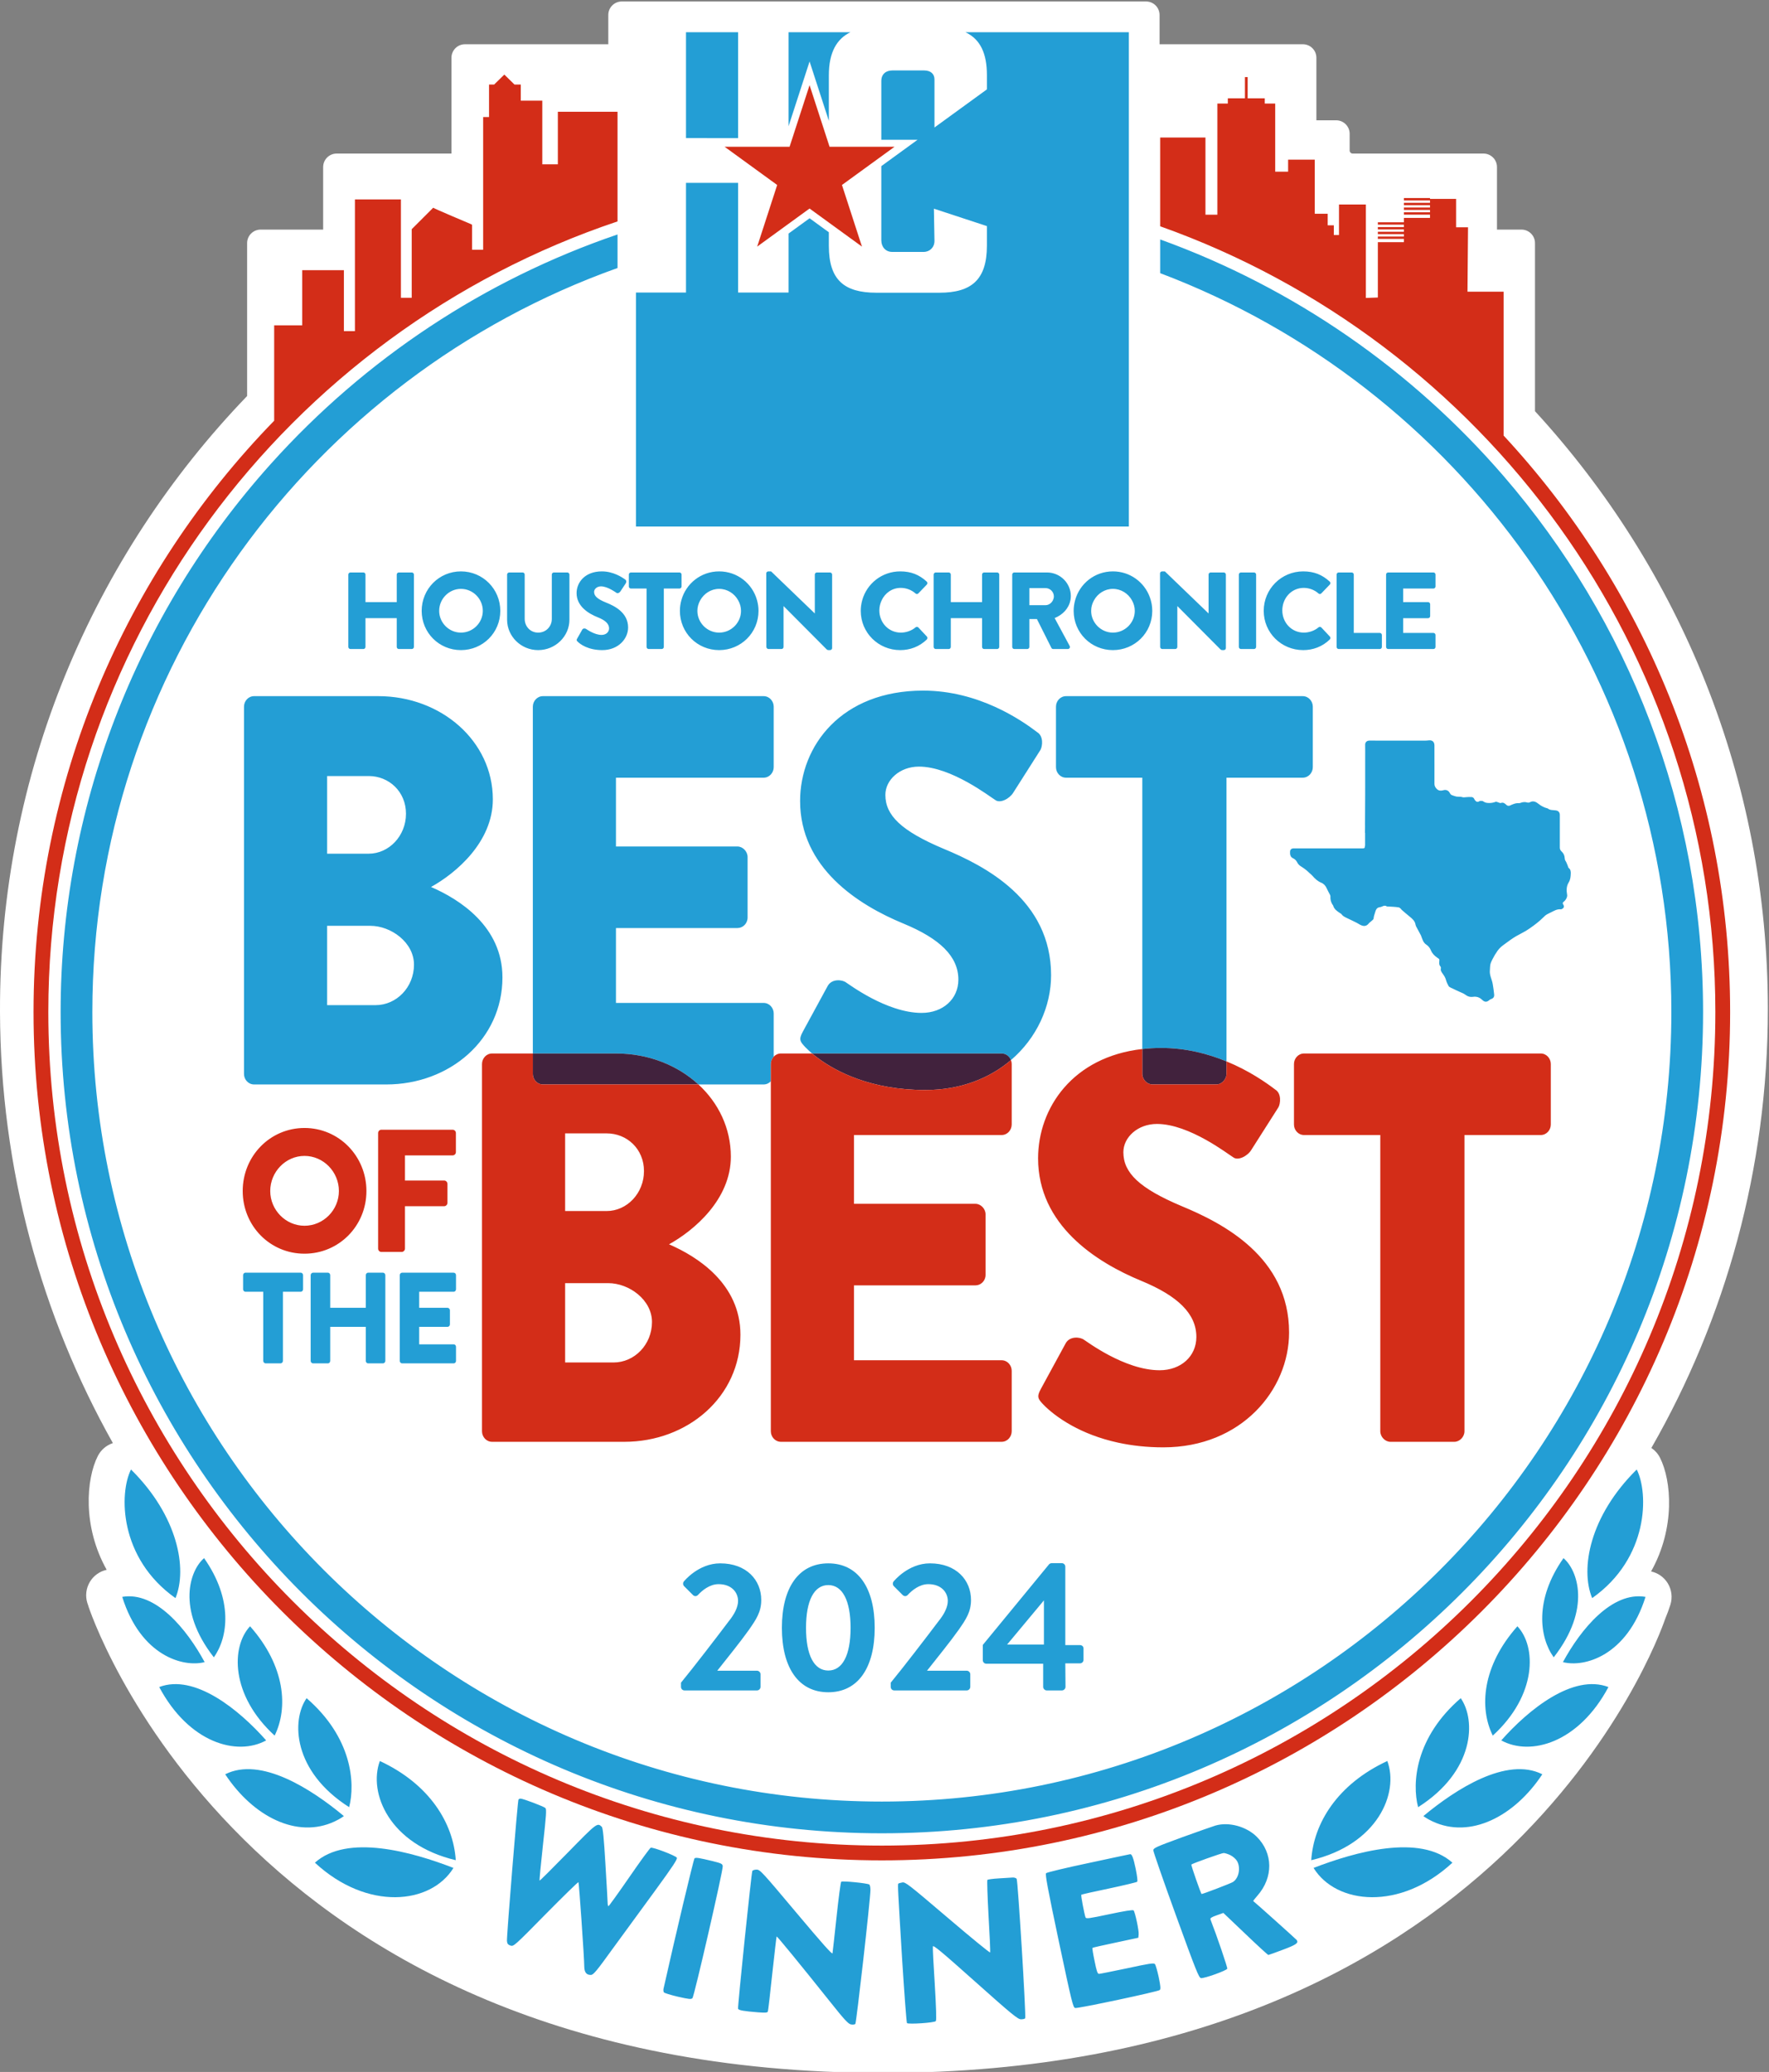
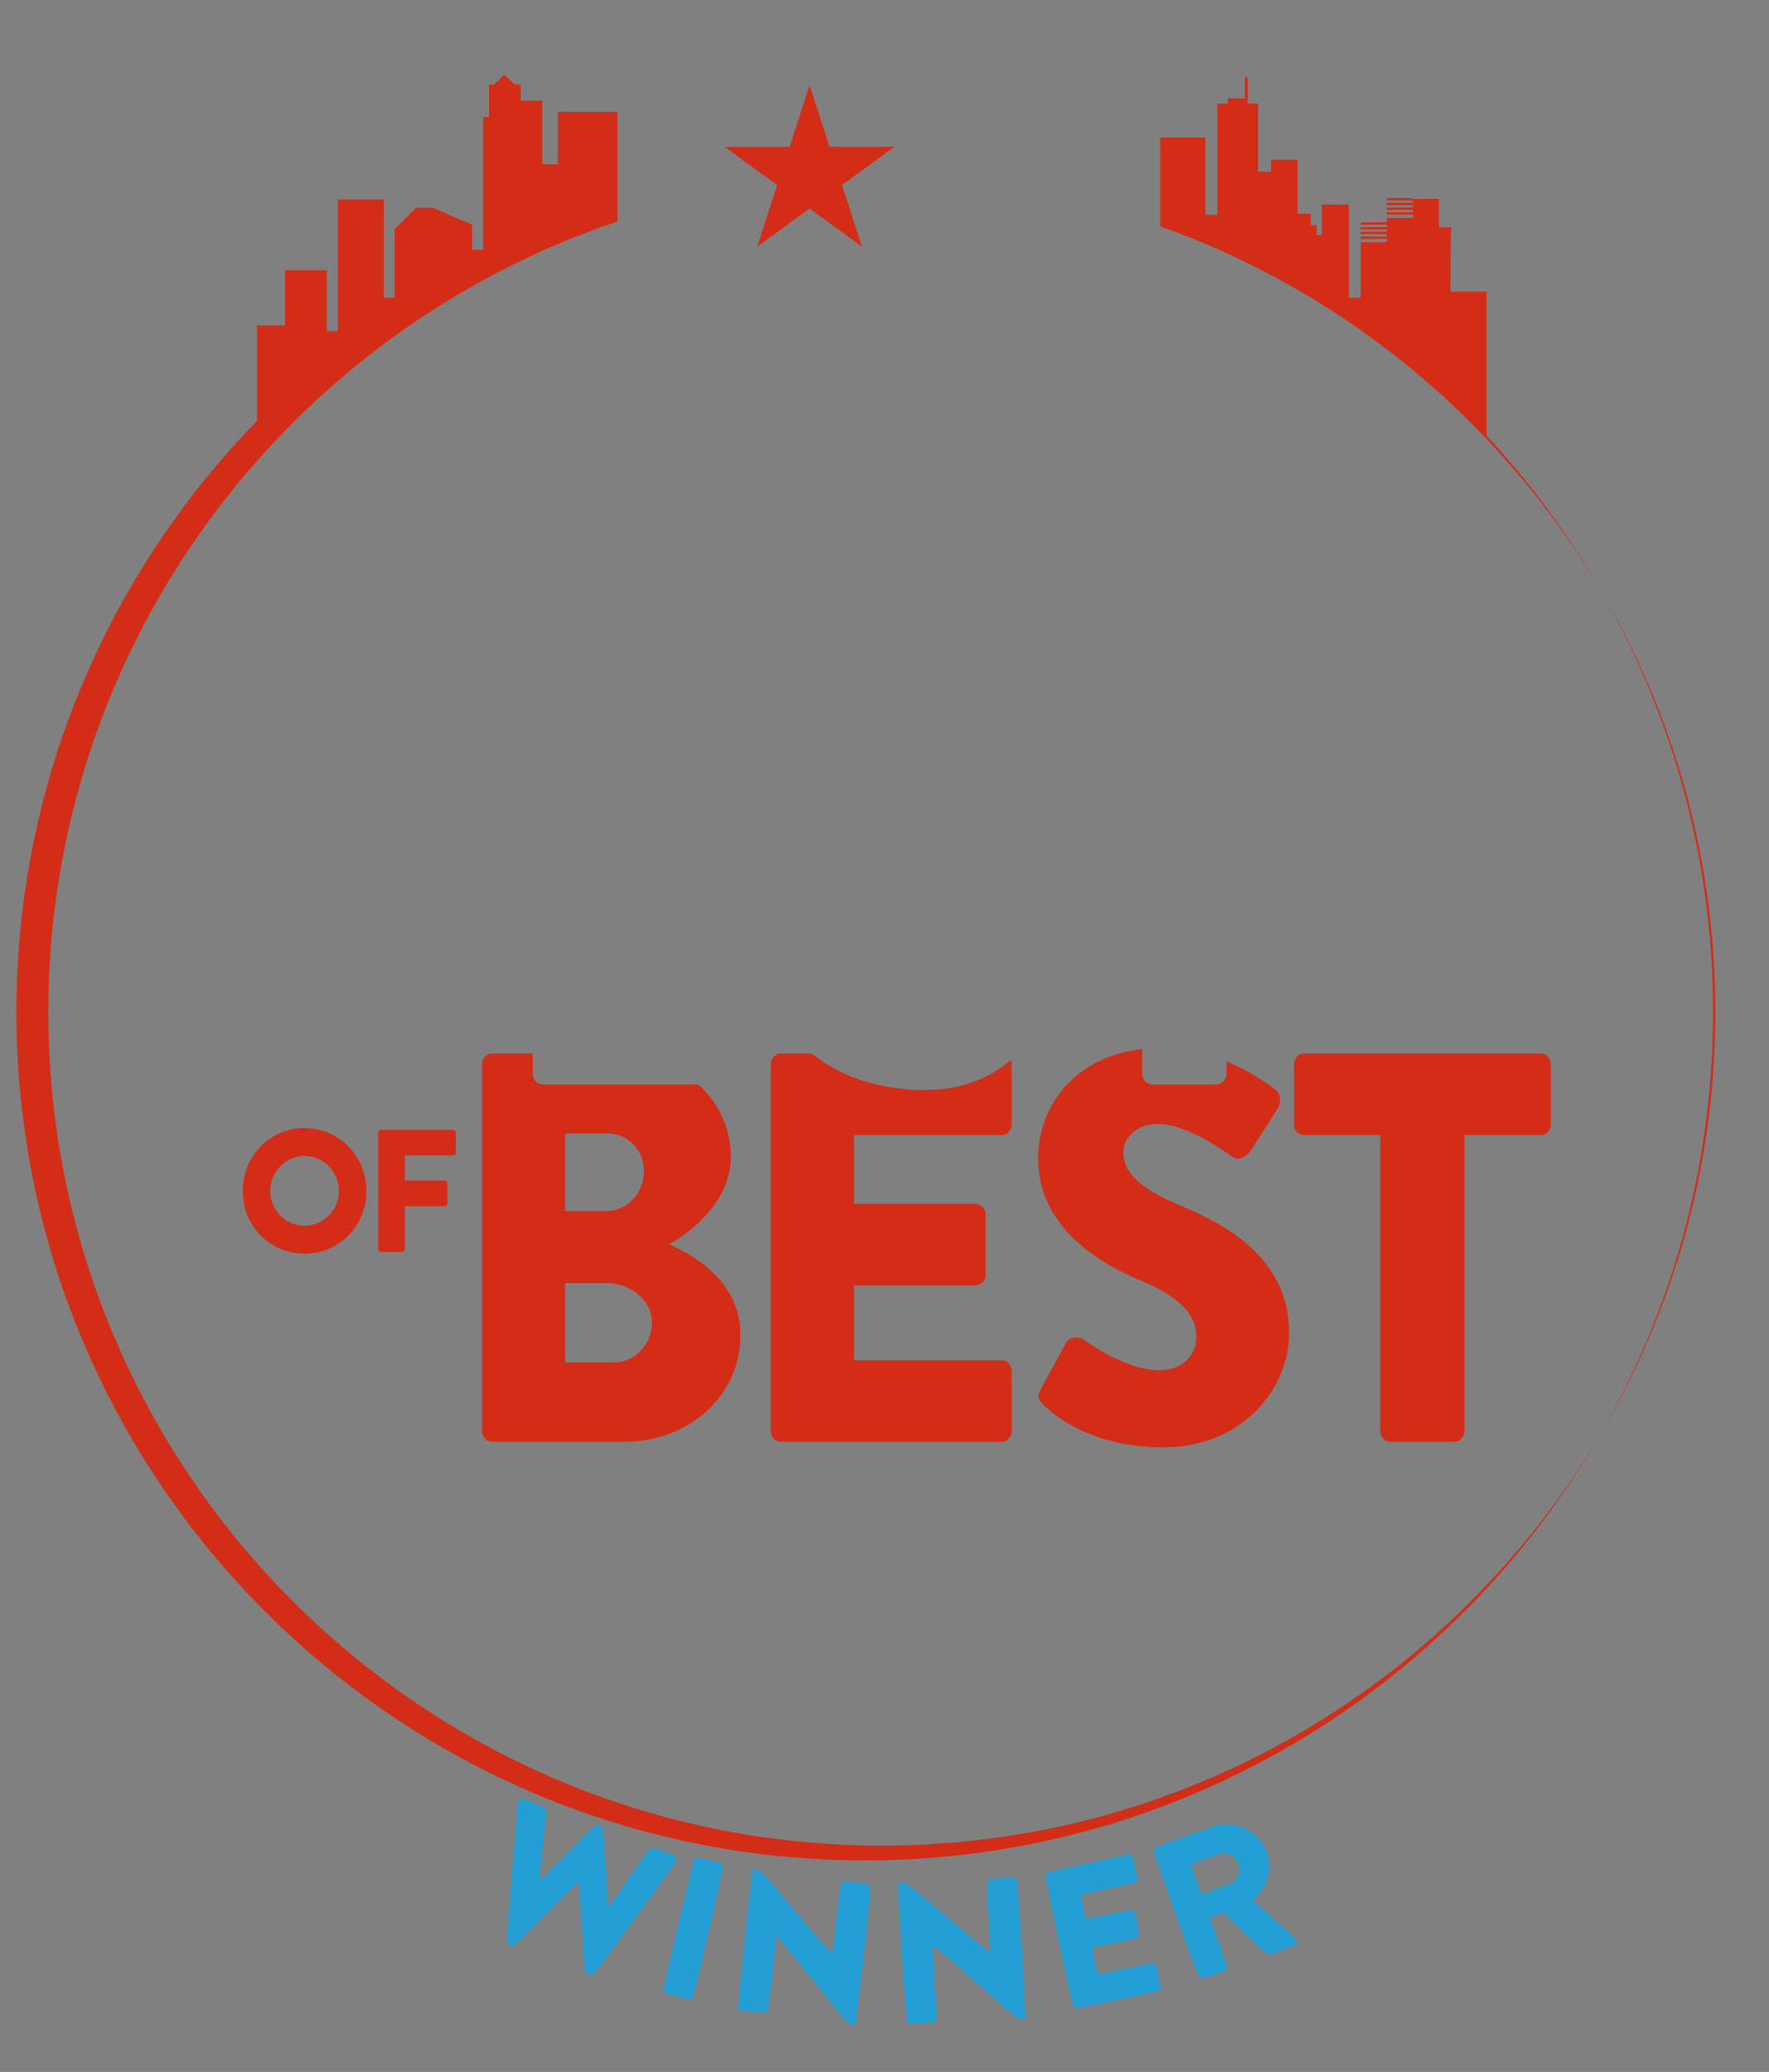
<svg xmlns="http://www.w3.org/2000/svg" width="100%" height="100%" viewBox="0 0 1554 1820" version="1.1" xml:space="preserve" style="fill-rule:evenodd;clip-rule:evenodd;stroke-linejoin:round;stroke-miterlimit:2;">
  <rect x="0" y="0" width="1554" height="1820" fill="#808080" stroke="none" />
-   <path d="M99.162,1267.62c-62.778,-111.721 -98.728,-240.82 -99.162,-378.794c-0.654,-210.079 82.137,-400.8 217.083,-540.959l0,-134.329c0,-6.545 5.309,-11.854 11.854,-11.854l54.942,0l0,-54.937c0,-6.55 5.308,-11.855 11.854,-11.855l100.863,0l-0,-84.166c-0,-6.546 5.308,-11.854 11.858,-11.854l125.904,-0l0,-25.717c0,-6.55 5.313,-11.854 11.863,-11.854l460.554,-0c6.55,-0 11.858,5.304 11.858,11.854l0,25.717l125.909,-0c6.55,-0 11.854,5.308 11.854,11.854l-0,54.942l17.371,-0c6.545,-0 11.854,5.308 11.854,11.854l-0,14.704c-0,1.471 1.191,2.666 2.658,2.666l114.904,0c6.546,0 11.855,5.305 11.855,11.855l-0,54.937l21.541,0c6.546,0 11.854,5.309 11.854,11.854l0,147.65c127,138.238 204.563,322.625 204.563,525.15c-0,140.319 -37.219,271.944 -102.323,385.543c3.166,2.142 5.788,5.07 7.564,8.578c10.176,20.079 13.571,61.838 -7.82,99.892c6.087,1.333 11.4,5.067 14.658,10.408c3.45,5.642 4.288,12.504 2.308,18.813c-1.366,4.345 -2.908,8.387 -4.52,12.287c-7.492,21.796 -144.955,398.979 -687.159,398.979c-566.671,0 -698.171,-410.296 -698.171,-410.296l0.063,-0.012c-0.271,-0.817 -0.579,-1.562 -0.842,-2.392c-1.979,-6.312 -1.142,-13.17 2.309,-18.816c3.262,-5.342 8.57,-9.075 14.658,-10.409c-21.392,-38.054 -17.992,-79.808 -7.821,-99.891c2.76,-5.452 7.551,-9.52 13.262,-11.402Z" style="fill:#fff;" />
-   <path d="M1398.65,1403.79c-10.579,-25.67 -2.308,-72.041 39.154,-112.979c10.487,20.709 10.771,77.767 -39.154,112.979Zm-246.771,230.209c2.063,-32.304 22.875,-66.709 66.829,-87.129c10.396,28.087 -8.333,73.316 -66.829,87.129Zm93.871,-46.567c-5.571,-21.358 -2.408,-61.358 37.454,-95.733c13.508,19.308 12.267,64.162 -37.454,95.733Zm65.596,-62.867c-12.042,-24.366 -9.392,-61.104 21.629,-96.041c16.762,17.767 17.366,60.45 -21.629,96.041Zm53.533,-68.779c-12.575,-17.462 -17.154,-50.566 8.583,-87.104c12.305,10.363 24.767,44.467 -8.583,87.104Zm-210.967,185.009c36.234,-14.034 93.475,-30.204 121.98,-4.604c-46.038,42.587 -102.151,36.745 -121.98,4.604Zm96.488,-45.559c28.312,-23.545 73.058,-52.495 104.466,-36.708c-24.554,37.175 -63.341,56.921 -96.379,41.417c-5.271,-2.438 -8.087,-4.709 -8.087,-4.709Zm68.408,-66.462c23.942,-27.1 63.096,-58.763 94.146,-46.867c-26.117,48.979 -68.346,60.992 -94.146,46.867Zm54.171,-68.759c15.592,-28.841 43.104,-62.354 72.546,-57.316c-16.279,51.804 -53.675,62.187 -72.546,57.316Zm-1218.83,-56.225c-49.817,-35.212 -49.534,-92.27 -39.067,-112.979c41.367,40.938 49.625,87.309 39.067,112.979Zm246.22,230.209c-58.366,-13.813 -77.054,-59.042 -66.683,-87.129c43.859,20.42 64.625,54.825 66.683,87.129Zm-93.662,-46.567c-49.608,-31.571 -50.85,-76.425 -37.367,-95.733c39.767,34.375 42.925,74.375 37.367,95.733Zm-65.45,-62.867c-38.908,-35.591 -38.312,-78.274 -21.579,-96.041c30.954,34.937 33.596,71.675 21.579,96.041Zm-53.417,-68.779c-33.275,-42.637 -20.837,-76.741 -8.562,-87.104c25.679,36.538 21.112,69.642 8.562,87.104Zm210.5,185.009c-19.783,32.141 -75.775,37.983 -121.704,-4.604c28.438,-25.6 85.559,-9.43 121.704,4.604Zm-96.27,-45.559c-0,0 -2.813,2.271 -8.067,4.709c-32.971,15.504 -71.671,-4.242 -96.171,-41.417c31.342,-15.787 75.992,13.163 104.238,36.708Zm-68.259,-66.462c-25.746,14.125 -67.875,2.112 -93.937,-46.867c30.979,-11.896 70.05,19.767 93.937,46.867Zm-54.046,-68.759c-18.833,4.871 -56.15,-5.512 -72.391,-57.316c29.375,-5.038 56.829,28.475 72.391,57.316Zm58.034,-1052.39c83.079,-92.567 187.983,-161.892 304.675,-201.667l-0,29.475c-268.571,95.708 -461.359,352.504 -461.359,653.525c0,382.421 311.13,693.546 693.555,693.546c382.429,-0 693.554,-311.125 693.554,-693.546c-0,-296.404 -186.917,-549.921 -449.05,-649.004l-0,-29.621c117.75,42.554 221.395,114.825 301.691,207.854c109.134,126.442 175.217,291.029 175.217,470.771c0,397.788 -323.621,721.413 -721.412,721.413c-397.792,-0 -721.417,-323.625 -721.417,-721.413c-0,-177.796 65.542,-348.737 184.546,-481.333Zm26.362,710.312c1.204,0 2.075,1.029 2.075,2.171l0,12.396c0,1.142 -0.871,2.171 -2.075,2.171l-15.629,-0l-0,60.75c-0,1.137 -0.987,2.167 -2.079,2.167l-13.117,-0c-1.087,-0 -2.079,-1.03 -2.079,-2.167l-0,-60.75l-15.637,-0c-1.192,-0 -2.067,-1.029 -2.067,-2.171l-0,-12.396c-0,-1.142 0.875,-2.171 2.067,-2.171l48.541,0Zm72.275,0c1.088,0 2.067,1.029 2.067,2.171l-0,75.317c-0,1.137 -0.979,2.167 -2.067,2.167l-13.016,-0c-1.205,-0 -2.075,-1.03 -2.075,-2.167l-0,-29.929l-31.267,-0l-0,29.929c-0,1.137 -0.875,2.167 -2.067,2.167l-13.016,-0c-1.092,-0 -2.08,-1.03 -2.08,-2.167l0,-75.317c0,-1.142 0.988,-2.171 2.08,-2.171l13.016,0c1.192,0 2.067,1.029 2.067,2.171l-0,28.667l31.267,-0l-0,-28.667c-0,-1.142 0.87,-2.171 2.075,-2.171l13.016,0Zm62.079,0.009c1.204,-0 2.075,1.016 2.075,2.158l0,12.4c0,1.137 -0.871,2.167 -2.075,2.167l-30.279,-0l0,14.104l24.917,-0c1.091,-0 2.079,1.025 2.079,2.162l-0,12.4c-0,1.259 -0.988,2.167 -2.079,2.167l-24.917,0l0,15.362l30.279,0c1.204,0 2.075,1.021 2.075,2.159l0,12.408c0,1.125 -0.871,2.154 -2.075,2.154l-45.258,0c-1.204,0 -2.079,-1.029 -2.079,-2.154l-0,-75.329c-0,-1.142 0.875,-2.158 2.079,-2.158l45.258,-0Zm861.6,-446.746c0,5.721 0.025,11.45 -0.016,17.175c-0.009,1.575 0.429,2.762 1.537,4.083c0.267,0.338 0.55,0.617 0.825,0.863c1.65,1.404 3.454,1.412 5.592,0.791c1.858,-0.55 3.737,0 4.937,1.521c0.546,0.692 0.871,1.559 1.467,2.192c0.417,0.433 1.104,0.658 1.696,0.887c1.029,0.375 2.071,0.717 3.137,0.975c0.6,0.142 1.25,0.084 1.88,0.138c1.1,0.092 2.274,-0.009 3.275,0.35c1.17,0.416 2.212,0.158 3.333,0.075c1.65,-0.129 3.308,-0.229 4.962,-0.113c1.104,0.075 1.963,0.734 2.4,1.846c0.246,0.6 0.725,1.146 1.205,1.621c0.999,0.975 1.995,1.017 3.254,0.158c0.6,-0.4 1.675,-0.225 2.525,-0.191c0.387,0.025 0.796,0.329 1.154,0.575c1.567,1.071 3.2,1.229 5.166,1.216c1.984,-0.016 3.613,-0.35 5.371,-1.037c0.7,-0.267 1.788,0.379 2.688,0.616c0.608,0.163 1.342,0.63 1.804,0.45c2.208,-0.862 3.592,0.271 4.963,1.613c0.974,0.958 2.3,1.079 3.462,0.462c0.783,-0.416 1.633,-0.737 2.475,-1.062c1.554,-0.588 3.079,-1.021 4.85,-0.867c1.183,0.096 2.425,-0.679 3.679,-0.862c1.008,-0.154 2.121,-0.179 3.104,0.071c1.109,0.287 2.075,0.537 3.15,-0.055c2.921,-1.629 5.388,-0.295 7.521,1.405c2.379,1.904 4.946,3.266 7.925,3.987c0.038,0.008 0.092,0 0.125,0.021c2.113,1.804 4.817,1.363 7.3,1.775c2.204,0.358 3.383,1.754 3.392,3.971c-0,9.529 0.008,19.058 -0.009,28.592c0,1.395 0.409,2.462 1.575,3.52c1.675,1.505 2.63,3.559 2.717,5.834c0.038,0.92 0.204,1.658 0.763,2.491c0.2,0.292 0.366,0.588 0.525,0.892c0.558,1.088 0.941,2.283 1.429,3.417c0.258,0.608 0.316,1.454 0.775,1.816c1.762,1.354 1.912,3.263 1.833,5.059c-0.1,2.616 -0.333,5.291 -1.8,7.641c-2.121,3.425 -2.054,7.067 -1.416,10.834c0.295,1.77 -0.546,3.379 -1.613,4.8c-0.45,0.591 -1.075,1.071 -1.642,1.587c-0.679,0.6 -0.779,1.188 -0.254,1.988c0.804,1.216 1.129,2.545 -0.208,3.641c-0.509,0.417 -1.308,0.846 -1.917,0.784c-3.241,-0.334 -5.758,1.325 -8.417,2.6c-1.029,0.495 -2.07,0.975 -3.066,1.529c-0.75,0.421 -1.517,0.846 -2.15,1.408c-1.588,1.421 -3.046,2.979 -4.671,4.379c-1.783,1.546 -3.633,3.021 -5.55,4.421c-2.212,1.621 -4.45,3.233 -6.808,4.646c-2.696,1.613 -5.559,2.958 -8.3,4.525c-1.775,1.012 -3.479,2.167 -5.159,3.333c-2.087,1.454 -4.1,2.996 -6.162,4.479c-2.588,1.863 -4.738,4.092 -6.304,6.817c-0.425,0.738 -1.005,1.392 -1.384,2.138c-1.254,2.379 -2.725,4.7 -3.562,7.208c-0.65,1.983 -0.492,4.208 -0.692,6.329c-0.387,4.158 1.85,7.8 2.509,11.758c0.516,3.063 0.97,6.146 1.266,9.242c0.196,2.021 -0.6,3.4 -2.825,4.075c-0.687,0.208 -1.292,0.734 -1.854,1.196c-2.383,1.921 -4.279,0.963 -5.879,-0.571c-2.338,-2.246 -4.9,-3.121 -8.221,-2.617c-2.15,0.317 -4.404,-0.291 -6.1,-1.595c-1.704,-1.309 -3.604,-2.055 -5.537,-2.867c-2.121,-0.892 -4.159,-1.958 -6.23,-2.933c-0.35,-0.167 -0.745,-0.263 -1.083,-0.467c-0.787,-0.492 -1.858,-0.854 -2.25,-1.562c-0.983,-1.742 -1.862,-3.605 -2.371,-5.513c-0.533,-1.987 -1.579,-3.637 -2.75,-5.263c-1.062,-1.462 -2.154,-2.837 -1.712,-4.8c0.108,-0.495 0.016,-1.225 -0.3,-1.583c-1.538,-1.679 -1.125,-3.629 -1.005,-5.537c0.046,-0.767 -0.216,-1.2 -0.908,-1.65c-0.367,-0.234 -0.716,-0.48 -1.075,-0.721c-2.316,-1.646 -4.296,-3.546 -5.421,-6.3c-0.821,-2 -2.133,-3.825 -4.133,-5.125c-2.679,-1.734 -3.342,-4.679 -4.396,-7.346c-0.075,-0.2 -0.1,-0.413 -0.196,-0.6c-1.312,-2.45 -2.65,-4.9 -3.95,-7.358c-0.358,-0.675 -0.745,-1.384 -0.85,-2.113c-0.496,-3.35 -2.904,-5.341 -5.391,-7.35c-2.338,-1.879 -4.592,-3.862 -6.859,-5.817c-0.258,-0.22 -0.358,-0.595 -0.625,-0.8c-0.579,-0.479 -1.154,-1.154 -1.829,-1.279c-1.729,-0.325 -3.496,-0.441 -5.254,-0.566c-1.696,-0.134 -3.4,-0.184 -5.092,-0.267c-0.041,-0.008 -0.108,0.013 -0.133,-0.008c-2.258,-1.675 -4.088,0.408 -6.125,0.637c-2.996,0.329 -3.646,2.625 -4.304,4.846c-0.492,1.683 -1.134,3.292 -1.246,5.129c-0.063,0.942 -1.558,1.817 -2.45,2.692c-0.488,0.475 -1.158,0.821 -1.563,1.35c-1.833,2.375 -3.837,3.067 -6.662,1.95c-1.462,-0.571 -2.737,-1.509 -4.125,-2.229c-1.354,-0.709 -2.738,-1.363 -4.121,-2.03c-1.65,-0.799 -3.329,-1.545 -4.971,-2.374c-1.546,-0.792 -3.137,-1.513 -4.171,-3.021c-0.404,-0.584 -1.212,-0.934 -1.845,-1.367c-2.388,-1.613 -4.746,-3.258 -5.542,-6.183c-0.075,-0.275 -0.275,-0.534 -0.45,-0.775c-1.621,-2.263 -2.163,-4.734 -2.029,-7.48c0.05,-0.983 -0.742,-2.016 -1.217,-3.004c-0.625,-1.316 -1.417,-2.579 -1.975,-3.925c-0.962,-2.312 -2.587,-4.129 -4.883,-5.087c-3.121,-1.296 -5.417,-3.379 -7.5,-5.834c-0.792,-0.929 -1.779,-1.704 -2.696,-2.541c-0.912,-0.842 -1.796,-1.742 -2.775,-2.517c-1.413,-1.1 -2.817,-2.25 -4.379,-3.142c-1.646,-0.933 -2.967,-2.204 -3.725,-3.749c-0.067,-0.138 -0.134,-0.259 -0.209,-0.388c-0.837,-1.533 -1.97,-2.592 -3.579,-3.354c-1.721,-0.804 -2.395,-2.271 -2.512,-4.017c-0.025,-0.508 -0,-1.025 -0,-1.537c-0,-1.984 1.133,-3.071 3.262,-3.071c6.8,-0.008 13.6,-0.008 20.4,-0.008l10.063,-0c10.021,-0 20.046,0.008 30.058,-0c1.459,-0 1.817,-0.23 1.9,-1.317l0.009,-0.759c0.075,-0.041 0.149,-0.1 0.224,-0.145l0,-11.488c-0.033,0.017 -0.075,0.033 -0.112,0.046l0.062,-5.796l-0.029,-1.167c0.063,-10.349 0.125,-22.012 0.146,-26.924c0.046,-10.559 0.008,-21.109 0.008,-31.667c0,-3.9 0.063,-7.796 -0.025,-11.696c-0.041,-2.137 1.251,-3.763 3.846,-3.75c16.271,0.083 32.563,0.046 48.842,0.029c1.104,0 2.2,-0.125 3.312,-0.241c3.013,-0.313 4.855,1.337 4.863,4.47c0.017,5.471 0.008,10.938 0.008,16.413Zm-611.712,-642.908l-0,93.062l-45.796,-0.058l-0,-93.004l45.796,-0Zm62.779,25.7l-4.887,15.075l-13.588,41.854l0,-82.629l54.404,-0c-11.787,5.654 -18.992,17.37 -18.992,37.674l0,40.209l-12.045,-37.108l-4.892,-15.075Zm-108.575,202.983l-0,-96.371l45.796,0l-0,96.371l44.304,-0l0,-51.813l18.475,-13.429l16.937,12.308l0,12.009c0,29.821 13.417,41.087 41.775,41.087l55.3,0c28.355,0 41.767,-11.55 41.767,-41.379l0,-17.142l-46.566,-15.304l0.495,28.363c0,5.625 -4.15,9.621 -9.529,9.621l-27.641,-0c-5.675,-0 -9.521,-4.334 -9.521,-10.2l-0,-65.159l19.029,-13.833l12.8,-9.304l-31.829,-0l-0,-51.588c-0,-6.191 4.116,-9.329 9.833,-9.329l27.646,0c6.137,0 9.212,3.25 9.212,7.871l0,42.242l46.071,-33.484l0,-12.546c0,-18.712 -5.617,-31.5 -18.921,-37.674l143.6,-0l0,434.212l-432.987,-0l-0,-205.529l43.954,-0Zm-294.808,313.125c-0.963,-0 -1.825,-0.867 -1.825,-1.829l-0,-63.584c-0,-0.962 0.862,-1.825 1.825,-1.825l11.429,0c1.058,0 1.825,0.863 1.825,1.825l-0,24.205l27.471,-0l-0,-24.205c-0,-0.962 0.766,-1.825 1.825,-1.825l11.429,0c0.962,0 1.825,0.863 1.825,1.825l-0,63.584c-0,0.962 -0.863,1.829 -1.825,1.829l-11.429,-0c-1.059,-0 -1.825,-0.867 -1.825,-1.829l-0,-25.259l-27.471,0l-0,25.259c-0,0.962 -0.767,1.829 -1.825,1.829l-11.429,-0Zm97.112,0.958c-19.212,0 -34.483,-15.271 -34.483,-34.483c-0,-19.209 15.271,-34.671 34.483,-34.671c19.209,-0 34.579,15.462 34.579,34.671c0,19.212 -15.37,34.483 -34.579,34.483Zm0,-53.787c-10.471,-0 -19.117,8.737 -19.117,19.304c0,10.475 8.646,19.116 19.117,19.116c10.567,0 19.209,-8.641 19.209,-19.116c-0,-10.567 -8.642,-19.304 -19.209,-19.304Zm67.829,53.787c-15.079,0 -27.279,-12.1 -27.279,-26.7l0,-39.671c0,-0.962 0.867,-1.825 1.825,-1.825l11.813,0c1.058,0 1.825,0.863 1.825,1.825l-0,38.9c-0,6.725 4.996,12.104 11.816,12.104c6.917,0 12.004,-5.379 12.004,-12.104l0,-38.9c0,-0.962 0.771,-1.825 1.826,-1.825l11.816,0c0.959,0 1.825,0.863 1.825,1.825l0,39.671c0,14.6 -12.296,26.7 -27.471,26.7Zm52.413,-28.812c-8.263,-3.267 -18.638,-9.705 -18.638,-21.234c0,-9.504 7.4,-19.108 22.192,-19.108c9.988,-0 17.671,5.088 20.554,7.2c1.154,0.675 0.958,2.404 0.575,3.075l-4.896,7.396c-0.679,1.058 -2.404,1.921 -3.266,1.25c-0.867,-0.479 -7.884,-5.767 -13.738,-5.767c-3.458,0 -6.05,2.308 -6.05,4.904c0,3.55 2.879,6.242 10.471,9.313c7.492,2.979 19.4,8.837 19.4,21.9c-0,9.896 -8.546,19.883 -22.667,19.883c-12.487,0 -19.404,-5.183 -21.612,-7.396c-0.963,-0.962 -1.246,-1.346 -0.479,-2.691l4.512,-7.967c0.771,-1.254 2.596,-1.063 3.267,-0.579c0.383,0.192 7.3,5.283 13.637,5.283c3.846,0 6.629,-2.4 6.629,-5.767c0,-4.029 -3.362,-7.104 -9.891,-9.695Zm27.258,-27.088l0,-10.471c0,-0.454 0.179,-0.879 0.471,-1.208c0.325,-0.367 0.796,-0.617 1.354,-0.617l42.646,0c1.054,0 1.825,0.863 1.825,1.825l0,10.471c0,0.963 -0.771,1.825 -1.825,1.825l-13.737,0l-0,51.288c-0,0.962 -0.863,1.829 -1.821,1.829l-11.53,-0c-0.962,-0 -1.824,-0.867 -1.824,-1.829l-0,-51.288l-13.734,0c-0.558,0 -1.029,-0.25 -1.354,-0.616c-0.292,-0.33 -0.471,-0.755 -0.471,-1.209Zm79.325,55.9c-19.208,0 -34.483,-15.271 -34.483,-34.483c-0,-3.242 0.471,-6.367 1.287,-9.342c4.021,-14.637 17.234,-25.329 33.196,-25.329c15.967,-0 29.246,10.692 33.283,25.329c0.825,2.975 1.296,6.1 1.296,9.342c0,19.212 -15.37,34.483 -34.579,34.483Zm0,-53.787c-7.104,-0 -13.296,4.071 -16.587,9.962c-1.559,2.788 -2.525,5.946 -2.525,9.342c-0,10.475 8.641,19.116 19.112,19.116c10.567,0 19.209,-8.641 19.209,-19.116c-0,-3.396 -0.963,-6.554 -2.525,-9.342c-3.301,-5.891 -9.513,-9.962 -16.684,-9.962Zm43.325,52.829c-0.958,-0 -1.825,-0.867 -1.825,-1.829l-0.062,-41.038l-0.034,-23.6c0,-0.962 0.867,-1.729 1.825,-1.729l2.4,-0l26.321,25.329l12.008,11.554l0.092,0l0,-34.1c0,-0.962 0.771,-1.825 1.825,-1.825l11.525,0c0.963,0 1.829,0.863 1.829,1.825l0,64.646c0,0.958 -0.866,1.725 -1.829,1.725l-1.533,0c-0.288,0 -1.058,-0.287 -1.25,-0.479l-37.942,-38.133l-0.096,-0l0,35.825c0,0.962 -0.766,1.829 -1.825,1.829l-11.429,-0Zm115.738,0.958c-19.209,0 -34.671,-15.271 -34.671,-34.483c-0,-3.242 0.471,-6.367 1.296,-9.342c4.066,-14.637 17.408,-25.329 33.375,-25.329c9.604,-0 16.712,2.975 23.241,8.929c0.867,0.771 0.867,1.921 0.096,2.692l-7.491,7.779c-0.671,0.671 -1.725,0.671 -2.405,-0c-3.546,-3.171 -8.258,-4.9 -12.966,-4.9c-7.6,0 -13.721,4.475 -16.742,10.829c-1.296,2.717 -2.079,5.738 -2.079,8.958c-0,10.663 8.062,19.5 18.921,19.5c4.512,0 9.412,-1.633 12.866,-4.612c0.68,-0.575 1.925,-0.575 2.5,0.096l7.492,7.975c0.675,0.671 0.579,1.921 -0.096,2.591c-6.529,6.338 -14.791,9.317 -23.337,9.317Zm31.183,-0.958c-0.954,-0 -1.821,-0.867 -1.821,-1.829l0,-63.584c0,-0.962 0.867,-1.825 1.821,-1.825l11.429,0c1.058,0 1.829,0.863 1.829,1.825l0,24.205l27.467,-0l0,-24.205c0,-0.962 0.767,-1.825 1.825,-1.825l11.433,0c0.959,0 1.825,0.863 1.825,1.825l0,63.584c0,0.962 -0.866,1.829 -1.825,1.829l-11.433,-0c-1.058,-0 -1.825,-0.867 -1.825,-1.829l0,-25.259l-27.467,0l0,25.259c0,0.962 -0.771,1.829 -1.829,1.829l-11.429,-0Zm69.029,-0c-1.054,-0 -1.825,-0.867 -1.825,-1.829l0,-63.584c0,-0.962 0.771,-1.825 1.825,-1.825l28.721,0c11.525,0 20.942,9.317 20.942,20.75c-0,1.246 -0.15,2.446 -0.371,3.621c-1.363,7.134 -6.671,12.796 -13.846,15.684l13.163,24.395c0.666,1.25 -0,2.788 -1.638,2.788l-12.775,-0c-0.771,-0 -1.346,-0.483 -1.537,-0.867l-12.775,-25.454l-6.626,0l0,24.492c0,0.962 -0.866,1.829 -1.824,1.829l-11.434,-0Zm27.471,-53.504l-14.213,-0l0,14.987l14.213,0c2.792,0 5.267,-1.85 6.487,-4.35c0.505,-1.029 0.813,-2.158 0.813,-3.337c0,-4.034 -3.358,-7.3 -7.3,-7.3Zm59.167,54.462c-19.213,0 -34.484,-15.271 -34.484,-34.483c0,-3.242 0.471,-6.367 1.284,-9.342c4.02,-14.637 17.237,-25.329 33.2,-25.329c14.958,-0 27.55,9.392 32.408,22.612c1.379,3.759 2.167,7.809 2.167,12.059c-0,19.212 -15.363,34.483 -34.575,34.483Zm-0,-53.787c-7.104,-0 -13.296,4.071 -16.592,9.962c-1.558,2.788 -2.525,5.946 -2.525,9.342c0,10.475 8.65,19.116 19.117,19.116c10.566,0 19.212,-8.641 19.212,-19.116c0,-3.396 -0.966,-6.554 -2.529,-9.342c-3.3,-5.891 -9.513,-9.962 -16.683,-9.962Zm43.321,52.829c-0.955,-0 -1.821,-0.867 -1.821,-1.829l-0.1,-64.638c-0,-0.962 0.866,-1.729 1.829,-1.729l2.396,-0l38.329,36.883l0.096,0l-0,-34.1c-0,-0.962 0.766,-1.825 1.825,-1.825l11.525,0c0.954,0 1.825,0.863 1.825,1.825l-0,64.646c-0,0.958 -0.871,1.725 -1.825,1.725l-1.542,0c-0.287,0 -1.05,-0.287 -1.242,-0.479l-37.941,-38.133l-0.096,-0l-0,35.825c-0,0.962 -0.767,1.829 -1.829,1.829l-11.429,-0Zm69.129,-0c-0.967,-0 -1.829,-0.867 -1.829,-1.829l-0,-63.584c-0,-0.962 0.862,-1.825 1.829,-1.825l11.525,0c0.962,0 1.825,0.863 1.825,1.825l-0,63.584c-0,0.962 -0.863,1.829 -1.825,1.829l-11.525,-0Zm54.708,0.958c-19.213,0 -34.679,-15.271 -34.679,-34.483c-0,-19.209 15.466,-34.671 34.679,-34.671c9.604,-0 16.713,2.975 23.242,8.929c0.862,0.771 0.862,1.921 0.091,2.692l-7.483,7.779c-0.679,0.671 -1.733,0.671 -2.408,-0c-3.555,-3.171 -8.259,-4.9 -12.963,-4.9c-10.854,0 -18.825,9.029 -18.825,19.787c0,10.663 8.067,19.5 18.921,19.5c4.517,0 9.408,-1.633 12.867,-4.612c0.675,-0.575 1.92,-0.575 2.5,0.096l7.491,7.975c0.671,0.671 0.58,1.921 -0.1,2.591c-6.529,6.338 -14.783,9.317 -23.333,9.317Zm31.183,-0.958c-1.058,-0 -1.825,-0.867 -1.825,-1.829l0,-63.584c0,-0.962 0.767,-1.825 1.825,-1.825l11.43,0c0.962,0 1.824,0.863 1.824,1.825l0,51.292l22.863,-0c1.054,-0 1.825,0.867 1.825,1.825l0,10.467c0,0.962 -0.771,1.829 -1.825,1.829l-36.117,-0Zm43.463,-0c-1.059,-0 -1.829,-0.867 -1.829,-1.829l-0,-63.584c-0,-0.962 0.77,-1.825 1.829,-1.825l39.762,0c1.059,0 1.825,0.863 1.825,1.825l0,10.471c0,0.963 -0.766,1.825 -1.825,1.825l-26.604,0l0,11.909l21.9,-0c0.959,-0 1.825,0.866 1.825,1.829l0,10.466c0,1.059 -0.866,1.825 -1.825,1.825l-21.9,0l0,12.967l26.604,-0c1.059,-0 1.825,0.867 1.825,1.825l0,10.467c0,0.962 -0.766,1.829 -1.825,1.829l-39.762,-0Zm-840.813,209.033c24.817,10.717 62.734,34.588 62.734,79.421c-0,54.575 -46.35,94.042 -102.055,94.042l-116.083,-0c-5.154,-0 -8.896,-4.38 -8.896,-9.25l0,-322.584c0,-4.871 3.742,-9.258 8.896,-9.258l109.067,0c55.233,0 100.637,39.467 100.637,90.633c0,37.521 -32.304,64.809 -54.3,76.996Zm-91.275,-97.458l0,68.216l36.513,0c17.779,0 32.762,-15.595 32.762,-35.083c0,-19.492 -14.983,-33.133 -32.762,-33.133l-36.513,-0Zm42.596,201.242c18.263,-0 33.704,-15.596 33.704,-35.567c0,-19.492 -20.125,-34.113 -38.387,-34.113l-37.913,0l0,69.68l42.596,-0Zm138.121,-262.155c-0,-4.871 3.754,-9.258 8.896,-9.258l193.792,0c5.149,0 8.895,4.387 8.895,9.258l0,53.113c0,4.871 -3.746,9.254 -8.895,9.254l-129.663,0l-0,60.429l106.725,0c4.683,0 8.896,4.388 8.896,9.258l-0,53.113c-0,5.362 -4.213,9.263 -8.896,9.263l-106.725,-0l-0,65.779l129.663,-0c5.149,-0 8.895,4.387 8.895,9.25l0,38c-1.562,1.704 -2.496,4 -2.496,6.429l0,15.121c-1.574,1.712 -3.816,2.825 -6.399,2.825l-57.2,-0c-18.346,-16.892 -43.971,-27.209 -72.18,-27.209l-73.308,0l-0,-304.625Zm420.008,310.421c-1.287,-3.304 -4.362,-5.796 -8.237,-5.796l-166.446,0c-2.379,-2.016 -4.362,-3.879 -5.858,-5.441c-4.684,-4.871 -6.084,-6.817 -2.342,-13.642l22.004,-40.446c3.746,-6.333 12.638,-5.35 15.913,-2.917c1.879,0.971 35.57,26.796 66.47,26.796c18.721,0 32.3,-12.175 32.3,-29.229c0,-20.467 -16.383,-36.058 -48.212,-49.221c-40.267,-16.562 -90.817,-49.212 -90.817,-107.687c0,-48.242 36.046,-96.967 108.129,-96.967c48.688,0 86.13,25.825 100.171,36.546c5.621,3.408 4.684,12.179 2.809,15.596l-23.871,37.521c-3.271,5.35 -11.7,9.741 -15.909,6.333c-4.212,-2.446 -38.383,-29.242 -66.945,-29.242c-16.85,0 -29.488,11.692 -29.488,24.85c0,18.03 14.05,31.679 51.021,47.271c36.517,15.104 94.554,44.829 94.554,111.1c0,27.538 -12.567,55.196 -35.246,74.575Zm48.434,-248.054c-5.155,0 -8.896,-4.387 -8.896,-9.25l-0,-53.125c-0,-4.867 3.741,-9.246 8.896,-9.246l207.825,0c5.158,0 8.896,4.379 8.896,9.246l-0,53.125c-0,4.863 -3.738,9.25 -8.896,9.25l-66.929,0l-0,249.188c-16.163,-6.646 -35.621,-11.796 -57.342,-11.796c-5.779,-0 -11.304,0.341 -16.613,0.941l0,-238.333l-66.941,0Zm-338.317,794.95c10.679,-12.946 31.062,-39.479 41.9,-53.871c5.017,-6.15 8.25,-12.458 8.25,-17.954c0,-7.288 -5.5,-14.729 -17.146,-14.729c-7.767,-0 -14.4,5.504 -18.116,9.546c-1.301,1.296 -3.076,1.296 -4.371,-0l-7.763,-7.763c-0.975,-0.971 -1.296,-2.912 -0.162,-4.208c-0,-0 12.616,-15.85 31.866,-15.85c23.138,-0 36.075,14.717 36.075,32.192c0,10.516 -4.529,17.145 -10.837,26.204c-6.958,9.866 -19.25,25.079 -27.825,35.916l34.941,0c1.621,0 3.076,1.459 3.076,3.071l-0,11.163c-0,1.616 -1.455,3.075 -3.076,3.075l-63.737,-0c-1.779,-0 -3.075,-1.459 -3.075,-3.075l-0,-3.717Zm88.65,-48.213c-0,-35.424 14.883,-56.616 40.767,-56.616c25.883,-0 40.766,21.192 40.766,56.616c0,35.43 -14.883,56.621 -40.766,56.621c-25.884,0 -40.767,-21.191 -40.767,-56.621Zm60.342,0c-0,-23.941 -7.117,-37.529 -19.575,-37.529c-12.454,0 -19.571,13.588 -19.571,37.529c-0,24.109 7.117,37.534 19.571,37.534c12.458,-0 19.575,-13.425 19.575,-37.534Zm35.262,48.213c10.675,-12.946 31.063,-39.479 41.9,-53.871c5.017,-6.15 8.25,-12.458 8.25,-17.954c0,-7.288 -5.496,-14.729 -17.146,-14.729c-7.762,-0 -14.4,5.504 -18.121,9.546c-1.291,1.296 -3.07,1.296 -4.366,-0l-7.767,-7.763c-0.967,-0.971 -1.291,-2.912 -0.158,-4.208c-0,-0 12.616,-15.85 31.867,-15.85c23.133,-0 36.074,14.717 36.074,32.192c0,10.516 -4.529,17.145 -10.837,26.204c-6.958,9.866 -19.254,25.079 -27.829,35.916l34.946,0c1.62,0 3.075,1.459 3.075,3.071l-0,11.163c-0,1.616 -1.455,3.075 -3.075,3.075l-63.738,-0c-1.783,-0 -3.075,-1.459 -3.075,-3.075l0,-3.717Zm80.888,-19.738l-0,-13.429l58.237,-70.854c0.483,-0.483 1.292,-0.971 2.425,-0.971l8.738,0c1.616,0 3.075,1.296 3.075,3.071l-0,68.917l12.941,-0c1.779,-0 3.071,1.291 3.071,2.912l0,10.029c0,1.617 -1.292,3.076 -3.071,3.076l-12.941,-0l0.162,20.704c0,1.616 -1.458,3.075 -3.075,3.075l-13.425,-0c-1.621,-0 -3.079,-1.459 -3.079,-3.075l0,-20.384l-49.988,0c-1.774,0 -3.07,-1.458 -3.07,-3.071Zm53.708,-13.75l-0,-38.829l-32.354,38.829l32.354,0Z" style="fill:#239ed5;" />
-   <path d="M468.083,943.333l0,-17.941l-0.004,-0l0,-0.004l73.3,-0c28.209,-0 53.842,10.316 72.175,27.204l-136.579,-0c-3.221,-0 -5.892,-1.713 -7.437,-4.188c-0.93,-1.483 -1.455,-3.241 -1.455,-5.071Zm245.321,-17.95l166.442,0c3.875,0 6.95,2.492 8.237,5.796c-18.666,15.946 -44.166,26.288 -75.216,26.288c-47.375,-0 -78.209,-15.925 -94.654,-28.275c-1.75,-1.313 -3.388,-2.6 -4.809,-3.809Zm364.009,6.934l-0,11.021c-0,1.541 -0.455,3.016 -1.184,4.337c-1.566,2.85 -4.512,4.921 -7.708,4.921l-56.175,-0c-4.679,-0 -8.896,-4.392 -8.896,-9.263l0,-21.87c5.321,-0.6 10.846,-0.946 16.625,-0.946c21.713,-0 41.167,5.15 57.338,11.8Z" style="fill:#41223d;" />
  <path d="M455.454,1580.74c0.278,-0.464 1.113,-0.835 1.855,-0.835c2.135,-0 20.323,6.867 21.807,8.259c1.114,1.113 0.743,6.217 -2.134,32.293c-1.856,17.074 -3.248,31.272 -2.969,31.458c0.185,0.278 11.321,-10.858 24.776,-24.591c25.612,-26.169 25.89,-26.447 29.881,-22.643c0.928,0.836 1.855,10.301 3.155,32.293c1.02,17.075 1.948,32.572 1.948,34.242c0,1.763 0.372,3.155 0.743,3.155c0.371,0 8.63,-11.414 18.281,-25.426c9.65,-14.012 18.095,-25.612 18.837,-25.89c1.763,-0.742 21.714,6.867 22.921,8.723c0.742,1.206 -3.155,7.145 -18.838,28.674c-10.95,14.94 -27.56,37.768 -37.025,50.666c-14.848,20.601 -17.446,23.663 -19.673,23.663c-3.805,0.093 -5.661,-2.32 -5.754,-7.052c0,-7.795 -4.639,-73.866 -5.103,-74.423c-0.372,-0.278 -13.27,12.342 -28.767,28.025c-27.653,28.117 -28.21,28.581 -30.994,27.653c-2.134,-0.742 -2.877,-1.67 -3.062,-3.99c-0.371,-3.526 9.372,-123.14 10.115,-124.254Zm612.267,22.828c11.786,-3.434 27.282,0.835 36.376,9.929c14.291,14.291 14.569,35.634 0.557,51.595c-2.227,2.505 -3.897,4.639 -3.712,4.825c1.392,0.928 37.583,33.407 38.14,34.149c1.856,2.598 -0.279,4.176 -11.971,8.537c-6.681,2.506 -12.528,4.64 -12.899,4.64c-0.464,-0 -9.465,-8.259 -20.136,-18.466l-19.395,-18.467l-5.939,2.134c-4.547,1.578 -5.846,2.506 -5.382,3.619c5.661,14.477 15.126,42.315 14.755,43.243c-0.65,1.671 -20.323,8.723 -23.107,8.259c-1.856,-0.278 -4.454,-6.774 -21.992,-55.121c-10.95,-30.158 -19.859,-55.863 -19.859,-57.069c0,-2.042 2.228,-3.062 25.055,-11.414c13.827,-5.011 27.097,-9.651 29.509,-10.393Zm13.085,25.983c-2.135,-1.021 -4.826,-1.856 -5.846,-1.856c-1.764,-0 -27.468,9.187 -28.396,10.115c-0.464,0.371 8.444,25.89 9.001,25.89c1.207,-0 25.797,-9.373 27.561,-10.579c5.196,-3.341 6.959,-12.62 3.526,-18.467c-1.021,-1.763 -3.619,-3.99 -5.846,-5.103Zm-124.625,6.959c19.858,-4.268 36.283,-7.794 36.654,-7.794c1.485,-0.186 2.784,3.155 4.825,12.805c1.3,6.496 1.856,10.858 1.3,11.414c-0.464,0.464 -11.693,3.155 -24.777,5.939c-13.084,2.691 -24.034,5.197 -24.312,5.475c-0.464,0.371 2.691,17.167 3.711,19.859c0.557,1.391 3.063,1.02 20.972,-2.784c13.177,-2.784 20.601,-3.991 21.251,-3.341c1.299,1.392 4.825,17.724 4.454,21.158l-0.279,2.876l-19.951,4.269c-10.95,2.32 -20.136,4.361 -20.322,4.64c-0.278,0.185 0.557,5.475 1.856,11.599c1.67,8.445 2.598,11.228 3.804,11.228c0.836,0 11.971,-2.227 24.777,-4.918c19.302,-4.176 23.477,-4.825 24.405,-3.712c0.65,0.743 2.135,5.939 3.341,11.507c1.67,8.166 1.856,10.393 0.928,11.321c-1.485,1.392 -71.267,16.239 -74.237,15.776c-1.949,-0.279 -2.969,-4.547 -14.476,-58.74c-9.929,-47.048 -12.063,-58.647 -11.136,-59.668c0.743,-0.743 17.446,-4.733 37.212,-8.909Zm-346.037,-4.175c1.3,-0.836 3.619,-0.464 15.683,2.412c7.795,1.949 8.816,2.413 9.094,4.454c0.464,3.156 -25.055,114.325 -26.632,115.995c-1.114,1.114 -3.063,0.928 -12.806,-1.299c-6.31,-1.484 -11.785,-3.155 -12.249,-3.804c-0.464,-0.65 -0.557,-2.042 -0.372,-3.063c9.744,-43.614 26.447,-114.231 27.282,-114.695Zm50.76,11.135c0.278,-0.649 1.949,-1.206 3.712,-1.206c3.062,-0 4.825,1.948 34.891,37.768c22.457,26.725 31.643,37.118 31.829,35.726c0.186,-1.021 1.763,-15.404 3.526,-31.829c1.763,-16.518 3.619,-30.437 4.083,-30.994c1.021,-0.928 22.642,1.207 24.684,2.413c0.557,0.371 1.021,2.505 1.021,4.733c-0.093,8.815 -12.342,116.737 -13.27,117.758c-0.65,0.556 -2.32,0.742 -3.99,0.371c-2.227,-0.464 -5.939,-4.454 -17.353,-18.838c-29.045,-36.376 -47.419,-58.74 -47.79,-58.368c-0.186,0.185 -1.856,14.754 -3.805,32.385c-1.856,17.724 -3.619,32.757 -3.897,33.5c-0.371,1.113 -2.134,1.206 -8.537,0.742c-12.713,-1.021 -17.075,-1.763 -17.632,-3.155c-0.556,-1.299 11.6,-118.686 12.528,-121.006Zm216.678,6.496c5.197,-0.279 10.579,-0.65 11.971,-0.743c1.392,-0.092 2.97,0.372 3.526,1.114c1.114,1.299 8.445,121.006 7.517,122.491c-0.279,0.556 -1.949,0.928 -3.712,0.928c-2.691,-0 -7.98,-4.269 -40.088,-32.943c-30.344,-27.096 -37.118,-32.664 -37.304,-30.994c-0.185,1.207 0.557,16.147 1.671,33.221c1.206,20.415 1.577,31.551 0.927,32.293c-1.206,1.485 -24.034,2.97 -25.333,1.763c-0.464,-0.556 -2.32,-25.704 -4.268,-55.956c-3.619,-59.667 -3.991,-65.978 -3.341,-66.534c0.185,-0.279 1.763,-0.743 3.341,-1.021c2.783,-0.65 5.196,1.299 39.995,30.901c20.322,17.353 37.118,31.087 37.304,30.53c0.278,-0.557 -0.372,-14.94 -1.392,-32.015c-0.928,-17.074 -1.392,-31.272 -1.021,-31.736c0.464,-0.371 5.011,-1.021 10.207,-1.299Z" style="fill:#239ed5;" />
-   <path d="M380.56,182.469c0.458,0.64 33.444,14.527 33.444,14.527l0.704,0.508l0,21.9l9.713,0l-0,-116.587l5.183,-0l0,-28.567l4.496,0l8.925,-8.742l8.917,8.742l5.537,0l0,14.179l18.913,0l-0,55.896l13.662,0l0,-46.142l52.413,0l-0,96.313c-290.275,97.308 -500.021,371.837 -500.021,694.458c-0,403.742 328.471,732.213 732.217,732.213c403.741,-0 732.212,-328.471 732.212,-732.213c-0,-318.037 -203.837,-589.312 -487.708,-690.179l-0,-77.963l39.775,0l-0,67.771l10.475,0l-0,-97.621l9.183,0l0,-4.587l15.025,0l0,-18.671l2.392,0l-0,18.671l15.02,0l0,4.587l9.18,0l-0,59.859l11.337,-0l0,-10.575l23.421,-0l0,47.521l11.35,-0l-0,10.129l5.4,-0l-0,8.55l4.529,-0l0,-26.784l23.613,0l-0,82.055c3.5,-0.129 7.004,-0.259 10.516,-0.384l0,-48.637l22.909,-0l-0,-2.85l-22.909,-0l0,-2.075l22.909,-0l-0,-2.088l-22.909,0l0,-2.087l22.909,-0l-0,-2.079l-22.909,-0l0,-2.084l22.909,0l-0,-2.087l-22.909,-0l0,-2.083l22.909,-0l-0,-3.855l22.912,0l0,-2.845l-22.912,-0l-0,-2.084l22.912,0l0,-2.083l-22.912,-0l-0,-2.088l22.912,0l0,-2.083l-22.912,-0l-0,-2.083l22.912,-0l0,-2.079l-22.912,-0l-0,-2.084l22.912,0l0,0.75l22.908,0l0,24.925l10.492,0l-0.475,56.554l31.729,0l0,126.384c123.417,133.025 199,311.016 199,506.362c0,410.9 -334.287,745.196 -745.195,745.196c-410.905,-0 -745.205,-334.296 -745.205,-745.196c0,-201.796 80.663,-385.075 211.392,-519.396l0,-83.787l24.646,-0l-0,-48.429l36.587,-0l0,53.516l9.709,0l-0,-115.704l40.4,0l-0,86.417l9.483,-0l0,-60.229l18.885,-18.873Zm0,-0c-0.01,-0.015 -0.003,-0.023 0.023,-0.023l-0.023,0.023Zm348.178,-53.544l57.07,-0l-46.175,33.563l17.567,54.129l-46.025,-33.45l-46.021,33.45l17.571,-54.129l-46.179,-33.563l57.071,-0l17.558,-54.104l17.563,54.104Zm-78.301,1043.51c0,54.58 -46.337,94.055 -102.033,94.055l-116.092,-0c-5.145,-0 -8.895,-4.392 -8.895,-9.271l-0,-322.571c-0,-4.879 3.75,-9.258 8.895,-9.258l35.771,-0l0,17.941c0,1.83 0.525,3.588 1.455,5.071c1.545,2.475 4.22,4.192 7.437,4.192l136.583,-0c17.575,16.175 28.454,38.392 28.454,63.429c0,37.521 -32.291,64.808 -54.295,76.987c24.816,10.73 62.72,34.6 62.72,79.425Zm-111.399,24.363c18.262,-0 33.7,-15.592 33.7,-35.562c-0,-19.496 -20.121,-34.117 -38.38,-34.117l-37.916,-0l-0,69.679l42.596,-0Zm-42.596,-201.238l-0,68.213l36.512,-0c17.792,-0 32.758,-15.592 32.758,-35.083c0,-19.492 -14.966,-33.13 -32.758,-33.13l-36.512,0Zm486.045,271.73c-16.82,-3.617 -30.387,-9.221 -40.962,-15.059l-0.004,0c-12.267,-6.779 -20.517,-13.837 -24.9,-18.391c-4.683,-4.879 -6.088,-6.825 -2.342,-13.65l22.004,-40.446c3.738,-6.333 12.638,-5.363 15.917,-2.917c1.871,0.971 35.571,26.8 66.463,26.8c18.725,0 32.3,-12.187 32.3,-29.246c-0,-20.462 -16.38,-36.054 -48.209,-49.212c-40.254,-16.567 -90.816,-49.208 -90.816,-107.683c-0,-44.384 30.529,-89.134 91.512,-96.025l0,21.875c0,4.87 4.221,9.258 8.896,9.258l56.171,-0c3.204,-0 6.146,-2.071 7.712,-4.921c0.729,-1.321 1.184,-2.796 1.184,-4.337l-0,-11.021c20.079,8.241 35.045,18.808 42.833,24.741c5.612,3.417 4.679,12.188 2.812,15.596l-23.875,37.517c-3.283,5.362 -11.712,9.75 -15.92,6.346c-4.217,-2.446 -38.384,-29.242 -66.942,-29.242c-16.85,-0 -29.488,11.692 -29.488,24.85c0,18.029 14.05,31.671 51.034,47.263c36.504,15.112 94.545,44.825 94.545,111.1c0,50.191 -41.654,100.87 -110.47,100.87c-14.734,0 -27.838,-1.566 -39.45,-4.062l-0.005,-0.004Zm370.934,-341.904c5.154,-0 8.908,4.387 8.908,9.258l0,53.117c0,4.879 -3.754,9.258 -8.908,9.258l-66.929,-0l-0,260.204c-0,4.871 -4.213,9.263 -8.896,9.263l-56.167,-0c-4.683,-0 -8.891,-4.392 -8.891,-9.263l-0,-260.204l-66.946,-0c-5.142,-0 -8.888,-4.379 -8.888,-9.258l0,-53.117c0,-4.871 3.746,-9.258 8.888,-9.258l207.829,-0Zm-473.579,341.1l-193.784,-0c-5.15,-0 -8.896,-4.392 -8.896,-9.263l0,-322.579c0,-2.417 0.934,-4.725 2.496,-6.429c1.575,-1.721 3.809,-2.834 6.4,-2.834l27.346,0c1.421,1.209 3.059,2.496 4.809,3.809c16.441,12.35 47.279,28.279 94.65,28.279c31.058,-0 56.558,-10.342 75.225,-26.292c0.42,1.088 0.649,2.271 0.649,3.467l0,53.112c0,4.88 -3.745,9.259 -8.895,9.259l-129.663,-0l0,60.421l106.725,-0c4.684,-0 8.896,4.387 8.896,9.258l0,53.112c0,5.367 -4.212,9.263 -8.896,9.263l-106.725,-0l0,65.779l129.663,0c5.15,0 8.895,4.392 8.895,9.262l0,53.113c0,4.871 -3.745,9.263 -8.895,9.263Zm-557.95,-220.305c-0,30.68 -24.184,55.067 -54.417,55.067c-30.233,0 -54.267,-24.387 -54.267,-55.067c0,-30.675 24.034,-55.362 54.267,-55.362c30.233,-0 54.417,24.687 54.417,55.362Zm-54.417,30.521c16.625,0 30.233,-13.808 30.233,-30.521c0,-16.87 -13.608,-30.825 -30.233,-30.825c-16.475,0 -30.079,13.955 -30.079,30.825c-0,16.713 13.604,30.521 30.079,30.521Zm130.146,-61.808l-41.871,-0l-0,22.083l34.463,0c1.516,0 2.866,1.384 2.866,2.917l0,16.712c0,1.542 -1.35,2.93 -2.866,2.93l-34.463,-0l-0,37.258c-0,1.537 -1.362,2.916 -2.879,2.916l-17.825,0c-1.667,0 -2.879,-1.379 -2.879,-2.916l-0,-101.529c-0,-1.538 1.212,-2.917 2.879,-2.917l62.575,0c1.667,0 2.871,1.379 2.871,2.917l-0,16.712c-0,1.538 -1.204,2.917 -2.871,2.917Z" style="fill:#d32d18;" />
+   <path d="M380.56,182.469c0.458,0.64 33.444,14.527 33.444,14.527l0.704,0.508l0,21.9l9.713,0l-0,-116.587l5.183,-0l0,-28.567l4.496,0l8.925,-8.742l8.917,8.742l5.537,0l0,14.179l18.913,0l-0,55.896l13.662,0l0,-46.142l52.413,0l-0,96.313c-290.275,97.308 -500.021,371.837 -500.021,694.458c-0,403.742 328.471,732.213 732.217,732.213c403.741,-0 732.212,-328.471 732.212,-732.213c-0,-318.037 -203.837,-589.312 -487.708,-690.179l-0,-77.963l39.775,0l-0,67.771l10.475,0l-0,-97.621l9.183,0l0,-4.587l15.025,0l0,-18.671l2.392,0l-0,18.671l0,4.587l9.18,0l-0,59.859l11.337,-0l0,-10.575l23.421,-0l0,47.521l11.35,-0l-0,10.129l5.4,-0l-0,8.55l4.529,-0l0,-26.784l23.613,0l-0,82.055c3.5,-0.129 7.004,-0.259 10.516,-0.384l0,-48.637l22.909,-0l-0,-2.85l-22.909,-0l0,-2.075l22.909,-0l-0,-2.088l-22.909,0l0,-2.087l22.909,-0l-0,-2.079l-22.909,-0l0,-2.084l22.909,0l-0,-2.087l-22.909,-0l0,-2.083l22.909,-0l-0,-3.855l22.912,0l0,-2.845l-22.912,-0l-0,-2.084l22.912,0l0,-2.083l-22.912,-0l-0,-2.088l22.912,0l0,-2.083l-22.912,-0l-0,-2.083l22.912,-0l0,-2.079l-22.912,-0l-0,-2.084l22.912,0l0,0.75l22.908,0l0,24.925l10.492,0l-0.475,56.554l31.729,0l0,126.384c123.417,133.025 199,311.016 199,506.362c0,410.9 -334.287,745.196 -745.195,745.196c-410.905,-0 -745.205,-334.296 -745.205,-745.196c0,-201.796 80.663,-385.075 211.392,-519.396l0,-83.787l24.646,-0l-0,-48.429l36.587,-0l0,53.516l9.709,0l-0,-115.704l40.4,0l-0,86.417l9.483,-0l0,-60.229l18.885,-18.873Zm0,-0c-0.01,-0.015 -0.003,-0.023 0.023,-0.023l-0.023,0.023Zm348.178,-53.544l57.07,-0l-46.175,33.563l17.567,54.129l-46.025,-33.45l-46.021,33.45l17.571,-54.129l-46.179,-33.563l57.071,-0l17.558,-54.104l17.563,54.104Zm-78.301,1043.51c0,54.58 -46.337,94.055 -102.033,94.055l-116.092,-0c-5.145,-0 -8.895,-4.392 -8.895,-9.271l-0,-322.571c-0,-4.879 3.75,-9.258 8.895,-9.258l35.771,-0l0,17.941c0,1.83 0.525,3.588 1.455,5.071c1.545,2.475 4.22,4.192 7.437,4.192l136.583,-0c17.575,16.175 28.454,38.392 28.454,63.429c0,37.521 -32.291,64.808 -54.295,76.987c24.816,10.73 62.72,34.6 62.72,79.425Zm-111.399,24.363c18.262,-0 33.7,-15.592 33.7,-35.562c-0,-19.496 -20.121,-34.117 -38.38,-34.117l-37.916,-0l-0,69.679l42.596,-0Zm-42.596,-201.238l-0,68.213l36.512,-0c17.792,-0 32.758,-15.592 32.758,-35.083c0,-19.492 -14.966,-33.13 -32.758,-33.13l-36.512,0Zm486.045,271.73c-16.82,-3.617 -30.387,-9.221 -40.962,-15.059l-0.004,0c-12.267,-6.779 -20.517,-13.837 -24.9,-18.391c-4.683,-4.879 -6.088,-6.825 -2.342,-13.65l22.004,-40.446c3.738,-6.333 12.638,-5.363 15.917,-2.917c1.871,0.971 35.571,26.8 66.463,26.8c18.725,0 32.3,-12.187 32.3,-29.246c-0,-20.462 -16.38,-36.054 -48.209,-49.212c-40.254,-16.567 -90.816,-49.208 -90.816,-107.683c-0,-44.384 30.529,-89.134 91.512,-96.025l0,21.875c0,4.87 4.221,9.258 8.896,9.258l56.171,-0c3.204,-0 6.146,-2.071 7.712,-4.921c0.729,-1.321 1.184,-2.796 1.184,-4.337l-0,-11.021c20.079,8.241 35.045,18.808 42.833,24.741c5.612,3.417 4.679,12.188 2.812,15.596l-23.875,37.517c-3.283,5.362 -11.712,9.75 -15.92,6.346c-4.217,-2.446 -38.384,-29.242 -66.942,-29.242c-16.85,-0 -29.488,11.692 -29.488,24.85c0,18.029 14.05,31.671 51.034,47.263c36.504,15.112 94.545,44.825 94.545,111.1c0,50.191 -41.654,100.87 -110.47,100.87c-14.734,0 -27.838,-1.566 -39.45,-4.062l-0.005,-0.004Zm370.934,-341.904c5.154,-0 8.908,4.387 8.908,9.258l0,53.117c0,4.879 -3.754,9.258 -8.908,9.258l-66.929,-0l-0,260.204c-0,4.871 -4.213,9.263 -8.896,9.263l-56.167,-0c-4.683,-0 -8.891,-4.392 -8.891,-9.263l-0,-260.204l-66.946,-0c-5.142,-0 -8.888,-4.379 -8.888,-9.258l0,-53.117c0,-4.871 3.746,-9.258 8.888,-9.258l207.829,-0Zm-473.579,341.1l-193.784,-0c-5.15,-0 -8.896,-4.392 -8.896,-9.263l0,-322.579c0,-2.417 0.934,-4.725 2.496,-6.429c1.575,-1.721 3.809,-2.834 6.4,-2.834l27.346,0c1.421,1.209 3.059,2.496 4.809,3.809c16.441,12.35 47.279,28.279 94.65,28.279c31.058,-0 56.558,-10.342 75.225,-26.292c0.42,1.088 0.649,2.271 0.649,3.467l0,53.112c0,4.88 -3.745,9.259 -8.895,9.259l-129.663,-0l0,60.421l106.725,-0c4.684,-0 8.896,4.387 8.896,9.258l0,53.112c0,5.367 -4.212,9.263 -8.896,9.263l-106.725,-0l0,65.779l129.663,0c5.15,0 8.895,4.392 8.895,9.262l0,53.113c0,4.871 -3.745,9.263 -8.895,9.263Zm-557.95,-220.305c-0,30.68 -24.184,55.067 -54.417,55.067c-30.233,0 -54.267,-24.387 -54.267,-55.067c0,-30.675 24.034,-55.362 54.267,-55.362c30.233,-0 54.417,24.687 54.417,55.362Zm-54.417,30.521c16.625,0 30.233,-13.808 30.233,-30.521c0,-16.87 -13.608,-30.825 -30.233,-30.825c-16.475,0 -30.079,13.955 -30.079,30.825c-0,16.713 13.604,30.521 30.079,30.521Zm130.146,-61.808l-41.871,-0l-0,22.083l34.463,0c1.516,0 2.866,1.384 2.866,2.917l0,16.712c0,1.542 -1.35,2.93 -2.866,2.93l-34.463,-0l-0,37.258c-0,1.537 -1.362,2.916 -2.879,2.916l-17.825,0c-1.667,0 -2.879,-1.379 -2.879,-2.916l-0,-101.529c-0,-1.538 1.212,-2.917 2.879,-2.917l62.575,0c1.667,0 2.871,1.379 2.871,2.917l-0,16.712c-0,1.538 -1.204,2.917 -2.871,2.917Z" style="fill:#d32d18;" />
</svg>